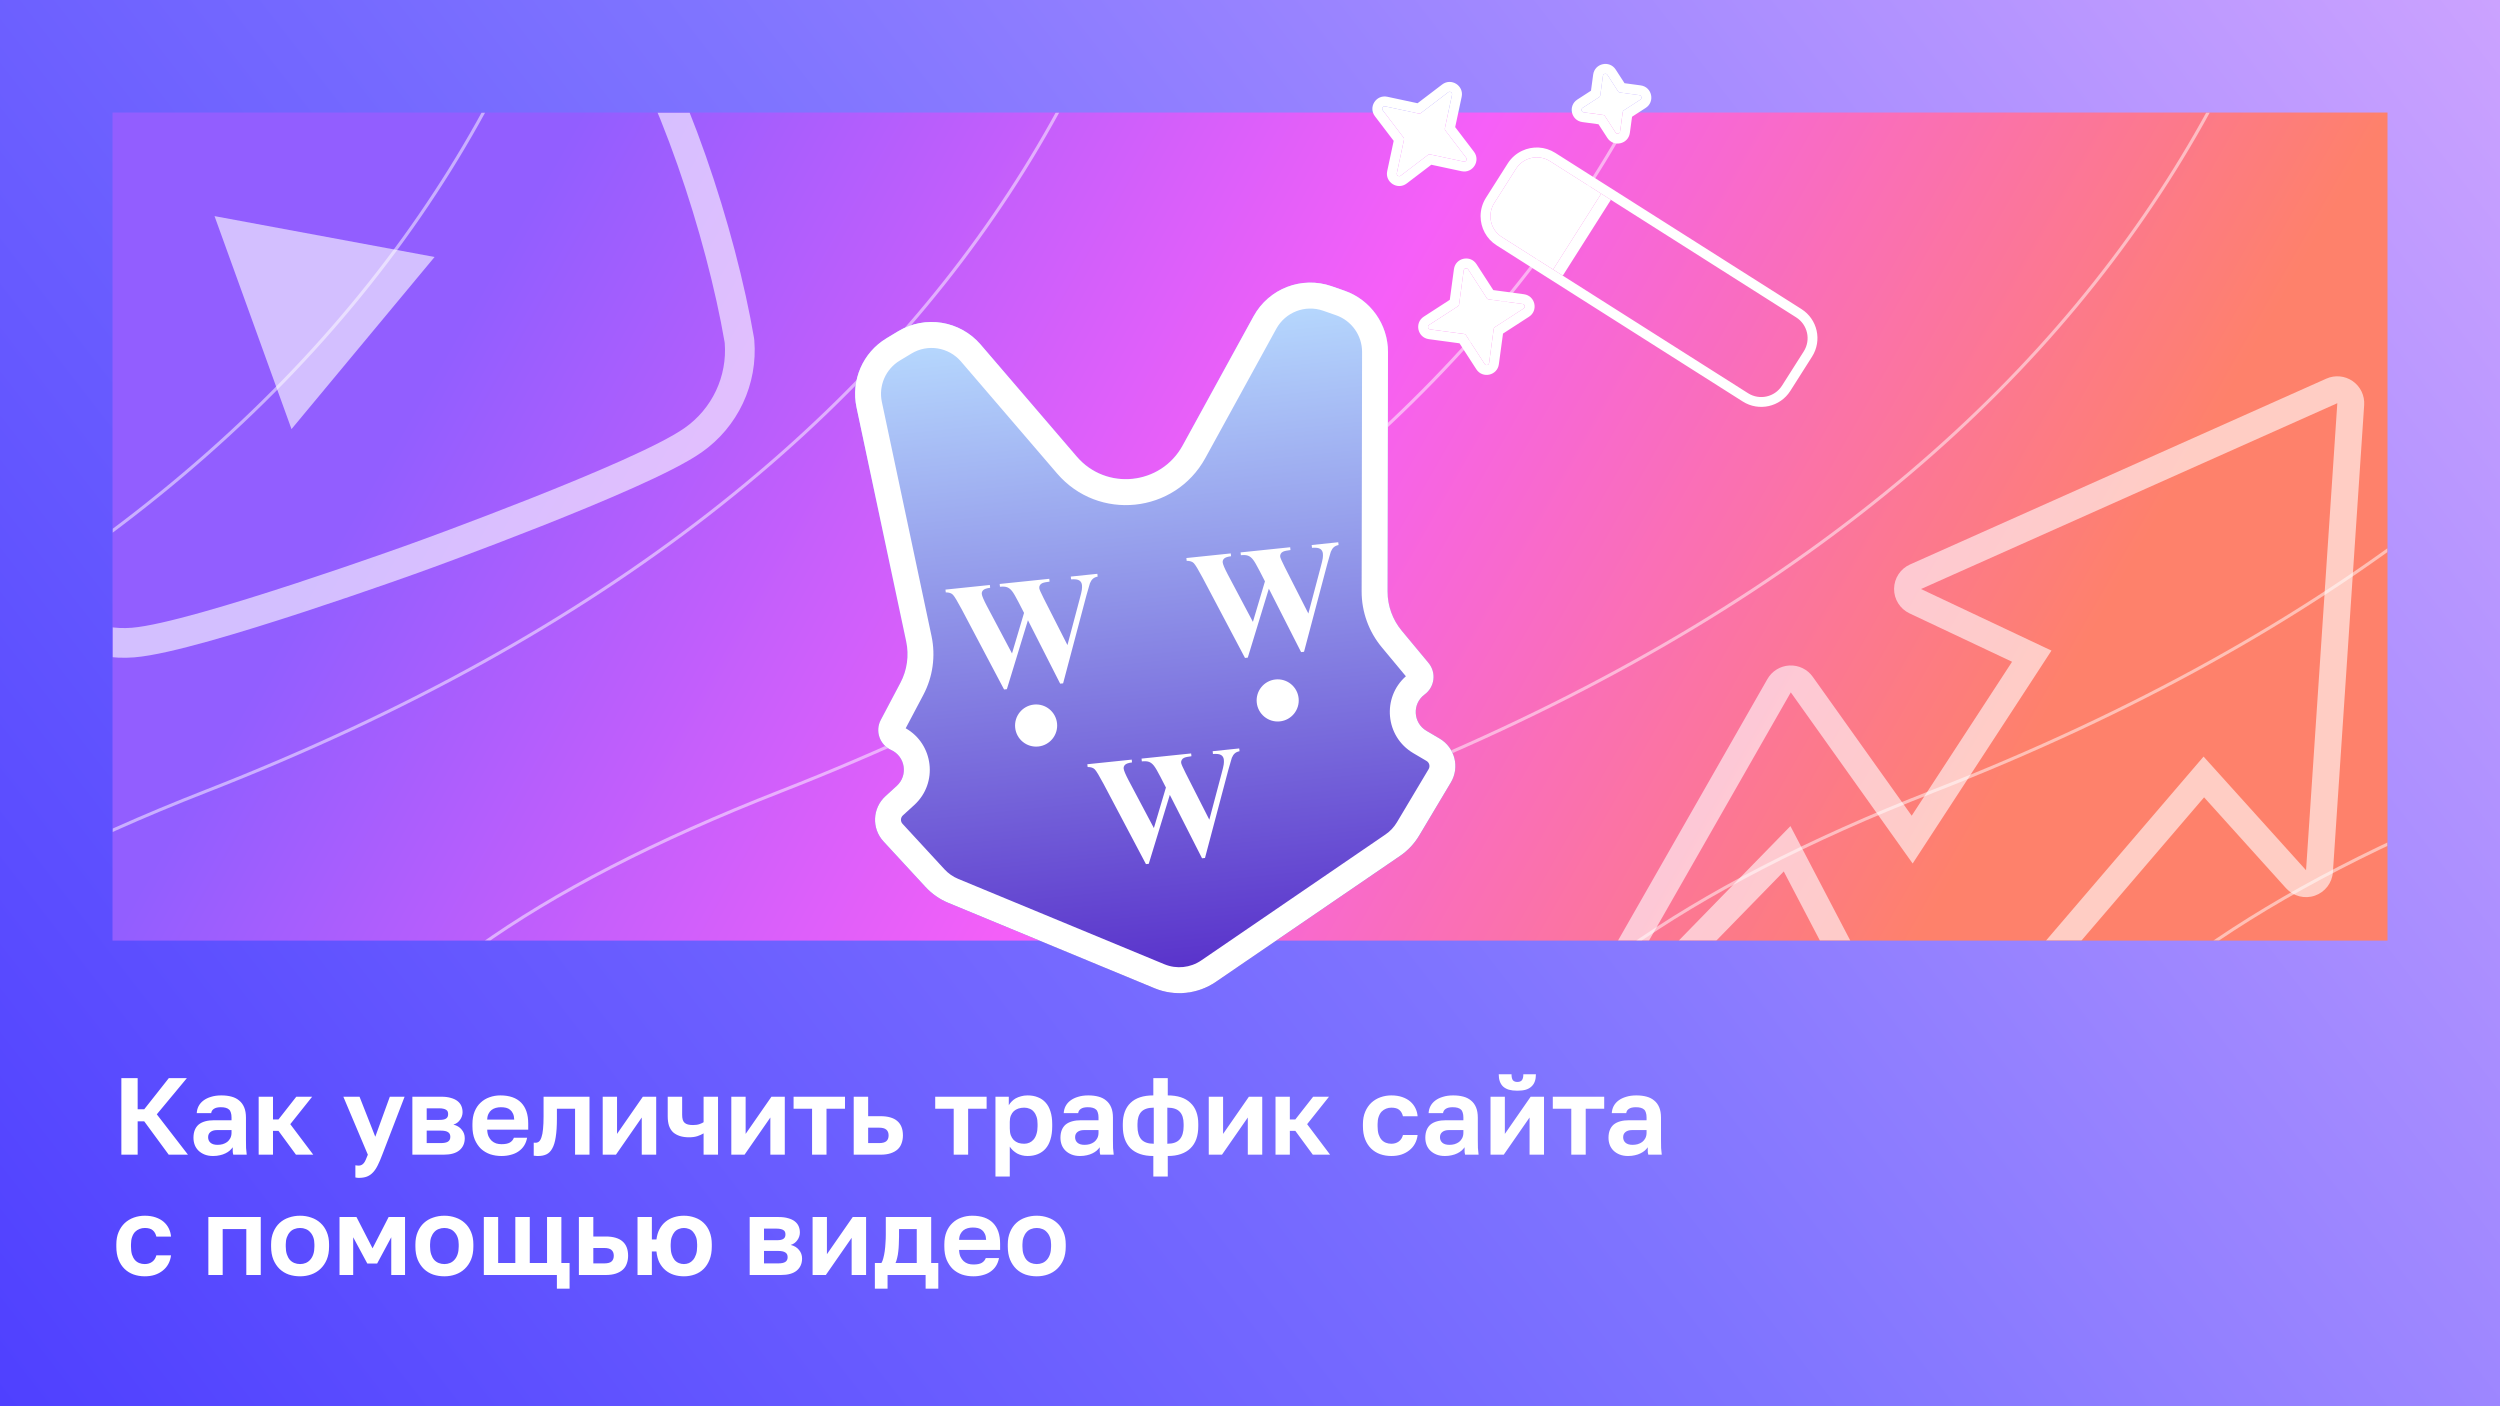
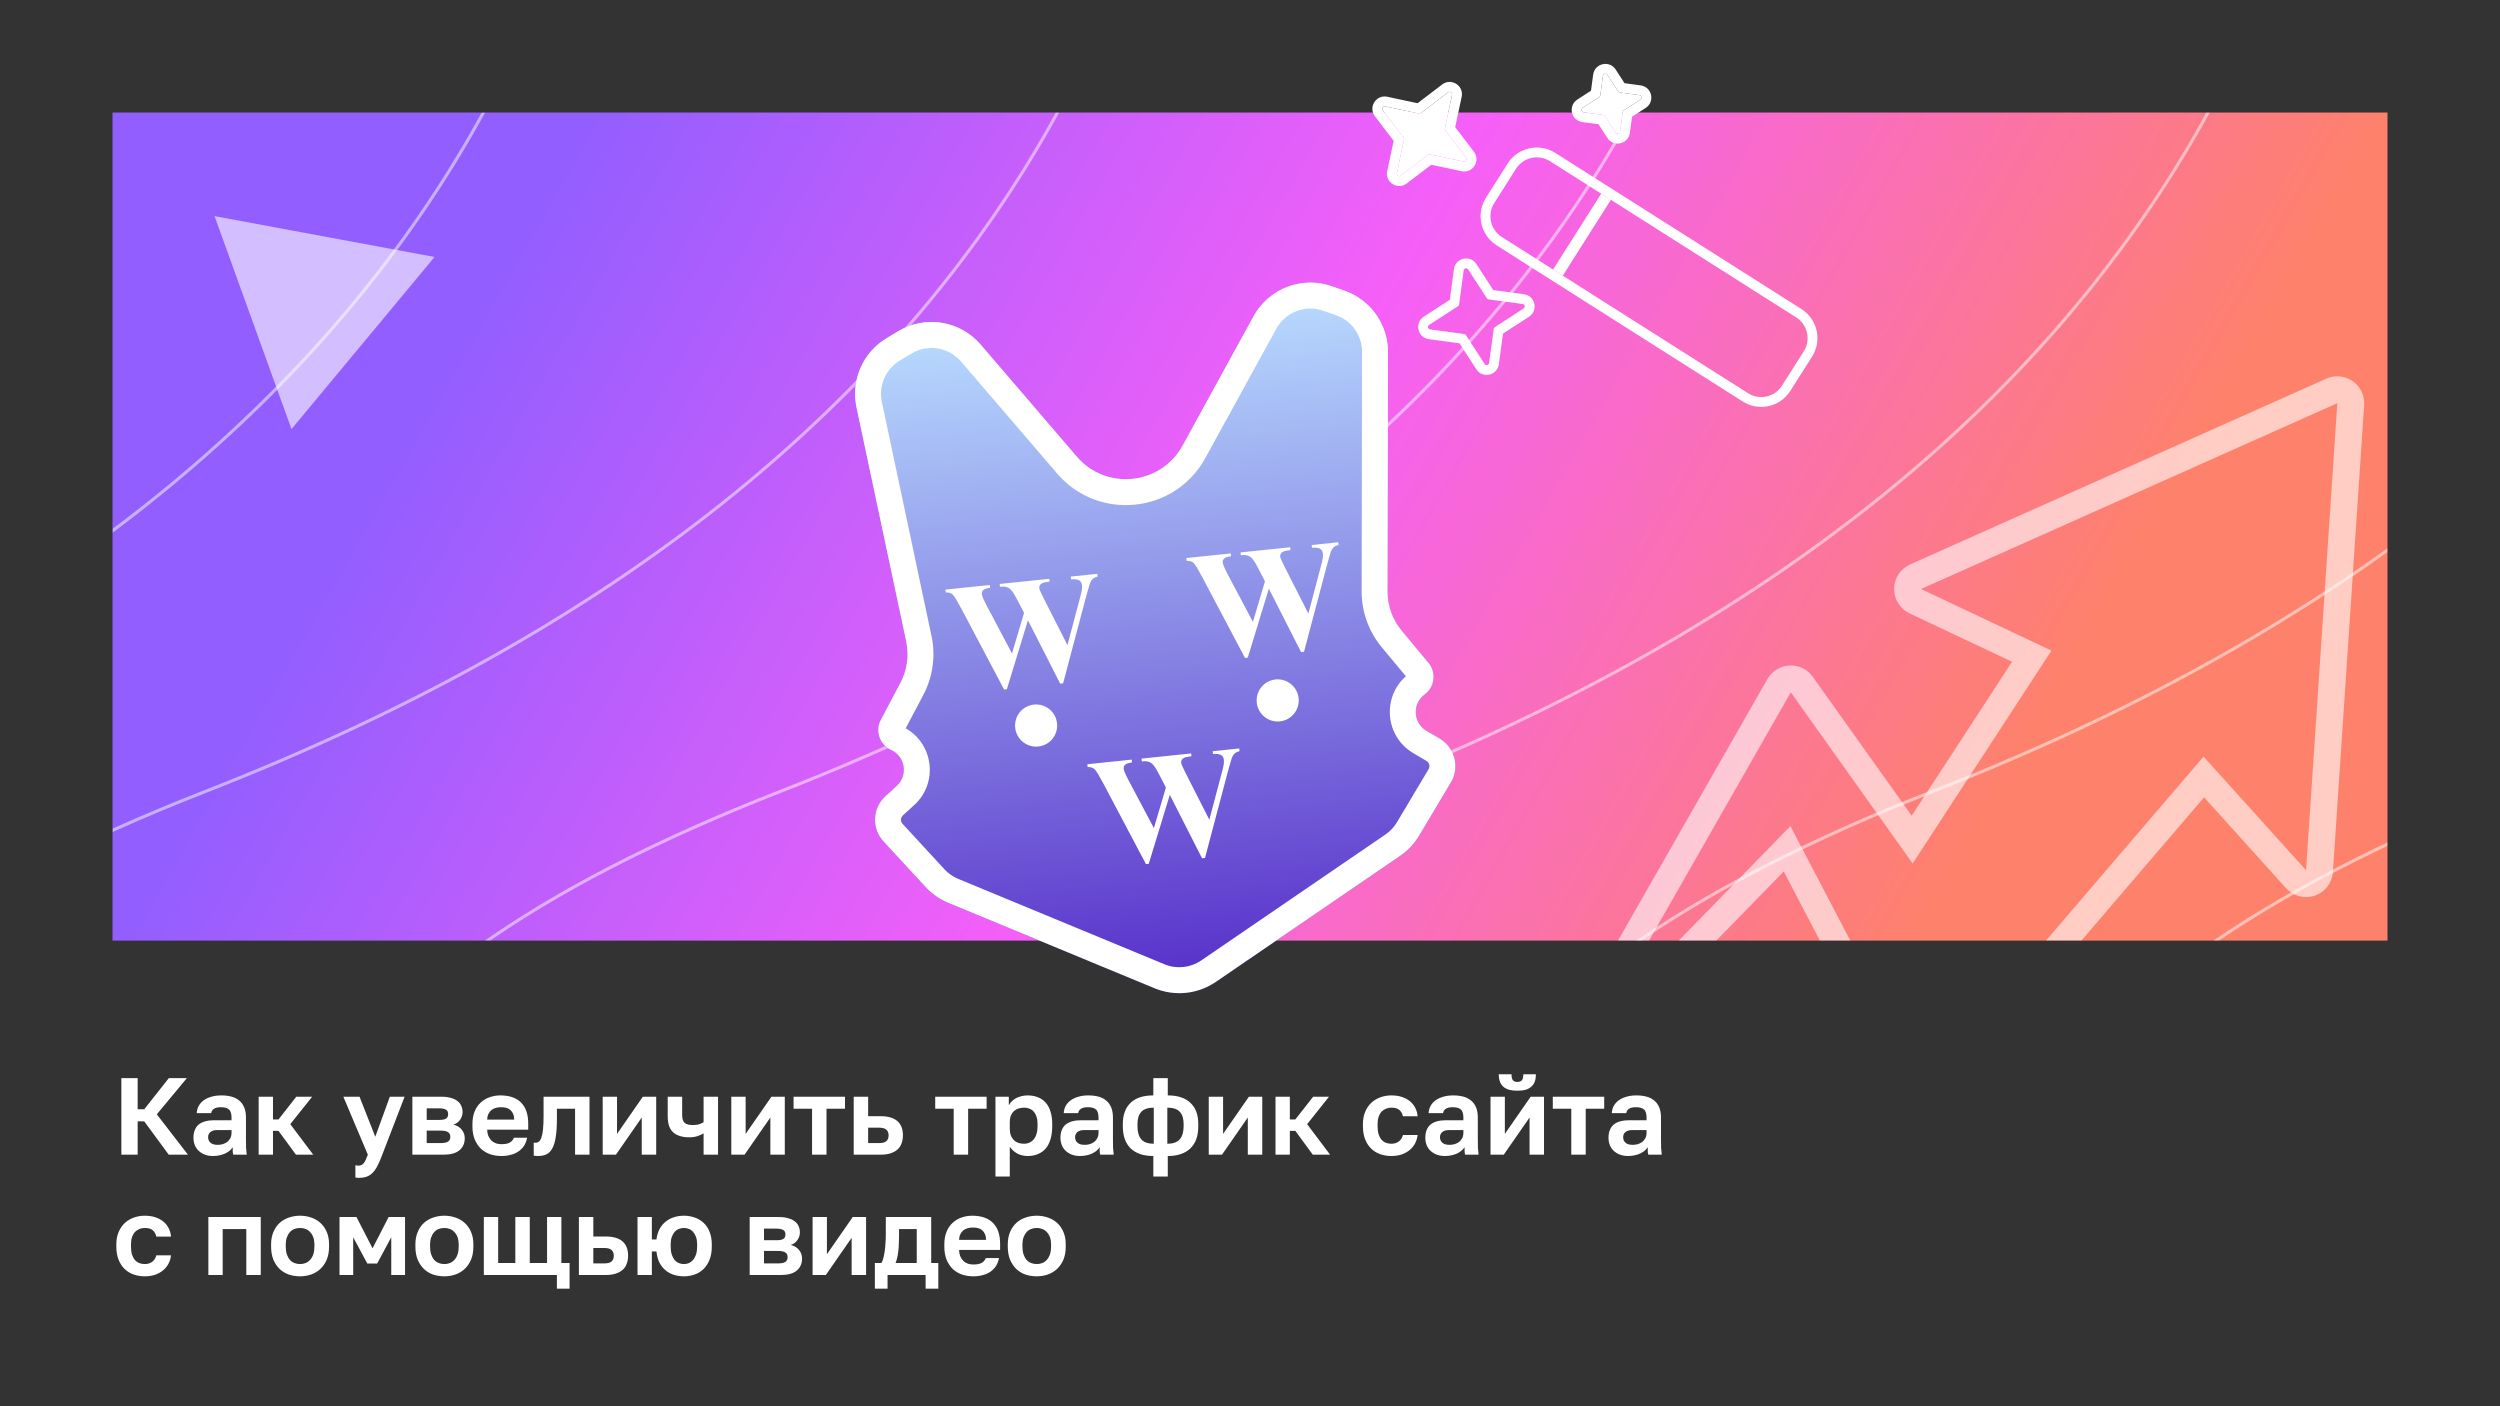
<svg xmlns="http://www.w3.org/2000/svg" width="1600" height="900" viewBox="0 0 1600 900" fill="none">
  <rect x="0" y="0" width="1600" height="900" fill="#333333" stroke="none" />
-   <rect width="1600" height="900" fill="url(#paint0_linear_8491_51178)" />
  <g clip-path="url(#clip0_8491_51178)">
    <rect width="1456" height="530" transform="translate(72 72)" fill="url(#paint1_linear_8491_51178)" />
    <g opacity="0.5">
      <g clip-path="url(#clip1_8491_51178)">
-         <path d="M-728.05 -1354C-377.233 -902.346 65.726 102.041 -968.973 506.356C-2262.35 1011.75 1265.9 1692.36 -401.99 3417.35" stroke="white" stroke-width="2" />
+         <path d="M-728.05 -1354C-2262.35 1011.75 1265.9 1692.36 -401.99 3417.35" stroke="white" stroke-width="2" />
        <path d="M-361.539 -1354C-10.722 -902.346 432.237 102.041 -602.462 506.356C-1895.84 1011.75 1512.41 1755.27 -35.479 3417.35" stroke="white" stroke-width="2" />
        <path d="M5.4 -1354C356.217 -902.346 799.177 102.041 -235.522 506.356C-1528.9 1011.75 1759.34 1818.17 331.461 3417.35" stroke="white" stroke-width="2" />
        <path d="M372.809 -1354C723.627 -902.346 1166.59 102.041 131.887 506.356C-1161.49 1011.75 2006.74 1881.08 698.87 3417.35" stroke="white" stroke-width="2" />
        <path d="M740.717 -1354C1091.53 -902.346 1534.49 102.041 499.794 506.356C-793.579 1011.75 2254.64 1943.99 1066.78 3417.35" stroke="white" stroke-width="2" />
        <path d="M1109.17 -1354C1459.99 -902.346 1902.94 102.041 868.246 506.356C-425.127 1011.75 2503.09 2006.89 1435.23 3417.35" stroke="white" stroke-width="2" />
        <path d="M1478.2 -1354C1829.02 -902.346 2271.98 102.041 1237.28 506.356C-56.093 1011.75 2752.12 2069.8 1804.26 3417.35" stroke="white" stroke-width="2" />
        <path d="M1847.87 -1354C2198.69 -902.346 2641.65 102.041 1606.95 506.356C313.576 1011.75 3001.78 2132.71 2173.93 3417.35" stroke="white" stroke-width="2" />
      </g>
    </g>
  </g>
  <path d="M77.67 739V690H88.1V709.95H92.3L108.05 690H119.6L100.35 713.17L120.3 739H107.98L92.3 717.65H88.1V739H77.67ZM136.344 739.84C134.337 739.84 132.564 739.537 131.024 738.93C129.484 738.323 128.177 737.507 127.104 736.48C126.03 735.453 125.214 734.24 124.654 732.84C124.094 731.393 123.814 729.83 123.814 728.15C123.814 726.283 124.094 724.65 124.654 723.25C125.214 721.85 126.03 720.683 127.104 719.75C128.224 718.817 129.624 718.117 131.304 717.65C132.984 717.183 134.92 716.95 137.114 716.95H148.174V715.2C148.174 713.987 148.034 712.96 147.754 712.12C147.52 711.233 147.124 710.557 146.564 710.09C146.004 709.577 145.28 709.203 144.394 708.97C143.554 708.737 142.527 708.62 141.314 708.62C140.287 708.62 139.4 708.713 138.654 708.9C137.907 709.087 137.277 709.367 136.764 709.74C136.297 710.067 135.924 710.463 135.644 710.93C135.41 711.35 135.247 711.84 135.154 712.4H125.914C126.007 710.767 126.404 709.273 127.104 707.92C127.85 706.52 128.877 705.33 130.184 704.35C131.537 703.323 133.17 702.53 135.084 701.97C136.997 701.363 139.19 701.06 141.664 701.06C144.044 701.06 146.19 701.317 148.104 701.83C150.064 702.343 151.72 703.183 153.074 704.35C154.474 705.47 155.547 706.94 156.294 708.76C157.04 710.533 157.414 712.727 157.414 715.34V729.55C157.414 731.51 157.437 733.237 157.484 734.73C157.577 736.177 157.717 737.6 157.904 739H149.294C149.154 738.487 149.06 738.067 149.014 737.74C149.014 737.367 148.99 737.017 148.944 736.69C148.944 736.317 148.944 735.943 148.944 735.57C148.944 735.197 148.944 734.753 148.944 734.24C148.43 734.987 147.777 735.71 146.984 736.41C146.237 737.063 145.327 737.647 144.254 738.16C143.227 738.673 142.06 739.07 140.754 739.35C139.447 739.677 137.977 739.84 136.344 739.84ZM139.214 732.7C140.38 732.7 141.477 732.56 142.504 732.28C143.577 731.953 144.534 731.487 145.374 730.88C146.214 730.227 146.89 729.41 147.404 728.43C147.917 727.403 148.174 726.26 148.174 725V723.25H138.864C137.09 723.25 135.69 723.67 134.664 724.51C133.684 725.303 133.194 726.4 133.194 727.8C133.194 729.293 133.707 730.483 134.734 731.37C135.76 732.257 137.254 732.7 139.214 732.7ZM165.547 739V701.9H174.717V716.46H178.217L189.627 701.9H199.777L185.777 719.47L200.477 739H189.417L178.217 723.74H174.717V739H165.547ZM229.541 753.84C229.168 753.84 228.818 753.817 228.491 753.77C228.164 753.77 227.814 753.7 227.441 753.56V745.79C227.814 745.883 228.164 745.93 228.491 745.93C228.818 745.977 229.168 746 229.541 746C230.241 746 230.848 745.86 231.361 745.58C231.874 745.347 232.364 744.95 232.831 744.39C233.298 743.83 233.718 743.107 234.091 742.22C234.511 741.333 234.954 740.26 235.421 739L219.741 701.9H230.101L240.181 727.52L249.491 701.9H258.941L244.661 739C243.681 741.613 242.724 743.853 241.791 745.72C240.858 747.633 239.831 749.173 238.711 750.34C237.591 751.553 236.308 752.44 234.861 753C233.414 753.56 231.641 753.84 229.541 753.84ZM263.916 739V701.9H282.466C284.846 701.9 286.876 702.157 288.556 702.67C290.283 703.137 291.706 703.813 292.826 704.7C293.946 705.587 294.763 706.637 295.276 707.85C295.79 709.063 296.046 710.393 296.046 711.84C296.046 712.68 295.906 713.52 295.626 714.36C295.346 715.2 294.95 715.97 294.436 716.67C293.97 717.37 293.363 718 292.616 718.56C291.916 719.073 291.1 719.47 290.166 719.75C292.453 720.31 294.226 721.383 295.486 722.97C296.793 724.51 297.446 726.33 297.446 728.43C297.446 731.65 296.326 734.217 294.086 736.13C291.846 738.043 288.44 739 283.866 739H263.916ZM273.086 731.58H282.046C284.146 731.58 285.686 731.277 286.666 730.67C287.693 730.017 288.206 728.99 288.206 727.59C288.206 726.19 287.716 725.187 286.736 724.58C285.803 723.927 284.24 723.6 282.046 723.6H273.086V731.58ZM273.086 716.74H281.136C282.21 716.74 283.096 716.67 283.796 716.53C284.543 716.39 285.126 716.157 285.546 715.83C286.013 715.503 286.34 715.107 286.526 714.64C286.713 714.173 286.806 713.637 286.806 713.03C286.806 712.423 286.713 711.887 286.526 711.42C286.34 710.953 286.013 710.58 285.546 710.3C285.08 709.973 284.496 709.74 283.796 709.6C283.096 709.413 282.21 709.32 281.136 709.32H273.086V716.74ZM320.91 739.84C318.39 739.84 315.987 739.467 313.7 738.72C311.46 737.927 309.5 736.76 307.82 735.22C306.187 733.633 304.857 731.65 303.83 729.27C302.85 726.89 302.36 724.067 302.36 720.8V719.4C302.36 716.32 302.827 713.637 303.76 711.35C304.693 709.063 305.977 707.173 307.61 705.68C309.243 704.14 311.133 702.997 313.28 702.25C315.473 701.457 317.783 701.06 320.21 701.06C326.043 701.06 330.477 702.6 333.51 705.68C336.543 708.76 338.06 713.217 338.06 719.05V722.97H311.81C311.857 724.603 312.137 726.027 312.65 727.24C313.21 728.407 313.887 729.363 314.68 730.11C315.52 730.857 316.477 731.417 317.55 731.79C318.623 732.117 319.767 732.28 320.98 732.28C323.313 732.28 325.087 731.93 326.3 731.23C327.513 730.53 328.377 729.503 328.89 728.15H337.36C336.987 730.11 336.333 731.813 335.4 733.26C334.467 734.707 333.277 735.92 331.83 736.9C330.43 737.88 328.797 738.603 326.93 739.07C325.11 739.583 323.103 739.84 320.91 739.84ZM320.56 708.62C319.44 708.62 318.367 708.76 317.34 709.04C316.313 709.32 315.403 709.763 314.61 710.37C313.817 710.977 313.163 711.793 312.65 712.82C312.137 713.8 311.857 715.037 311.81 716.53H329.1C329.053 714.99 328.797 713.73 328.33 712.75C327.863 711.723 327.257 710.907 326.51 710.3C325.763 709.647 324.877 709.203 323.85 708.97C322.87 708.737 321.773 708.62 320.56 708.62ZM344.382 739.84C344.195 739.84 343.985 739.84 343.752 739.84C343.519 739.84 343.262 739.817 342.982 739.77C342.749 739.77 342.492 739.747 342.212 739.7C341.979 739.7 341.769 739.677 341.582 739.63V731.3C341.722 731.347 342.072 731.37 342.632 731.37C343.565 731.37 344.335 731.113 344.942 730.6C345.595 730.04 346.132 729.107 346.552 727.8C347.019 726.493 347.345 724.767 347.532 722.62C347.765 720.427 347.882 717.72 347.882 714.5V701.9H377.282V739H368.042V709.6H356.422V715.9C356.422 720.707 356.165 724.673 355.652 727.8C355.185 730.88 354.439 733.307 353.412 735.08C352.432 736.853 351.195 738.09 349.702 738.79C348.209 739.49 346.435 739.84 344.382 739.84ZM385.733 739V701.9H394.903V725.7L411.423 701.9H419.963V739H410.723V715.2L394.203 739H385.733ZM450.298 739V725.35C449.224 726.003 447.941 726.587 446.448 727.1C444.954 727.613 443.134 727.87 440.988 727.87C438.748 727.87 436.764 727.59 435.038 727.03C433.358 726.47 431.934 725.677 430.768 724.65C429.648 723.577 428.784 722.2 428.178 720.52C427.618 718.793 427.338 716.787 427.338 714.5V701.9H436.578V713.45C436.578 714.663 436.694 715.69 436.928 716.53C437.161 717.37 437.558 718.047 438.118 718.56C438.678 719.073 439.401 719.447 440.288 719.68C441.174 719.913 442.248 720.03 443.508 720.03C445.234 720.03 446.658 719.82 447.778 719.4C448.944 718.98 449.784 718.583 450.298 718.21V701.9H459.537V739H450.298ZM468.038 739V701.9H477.208V725.7L493.728 701.9H502.268V739H493.028V715.2L476.508 739H468.038ZM519.722 739V709.6H507.892V701.9H540.792V709.6H528.962V739H519.722ZM546.376 739V701.9H555.616V714.36H563.526C565.906 714.36 567.982 714.617 569.756 715.13C571.576 715.643 573.069 716.413 574.236 717.44C575.449 718.467 576.359 719.75 576.966 721.29C577.572 722.83 577.876 724.627 577.876 726.68C577.876 728.453 577.596 730.11 577.036 731.65C576.522 733.19 575.682 734.497 574.516 735.57C573.349 736.643 571.856 737.483 570.036 738.09C568.216 738.697 566.046 739 563.526 739H546.376ZM555.616 731.58H562.546C564.786 731.58 566.372 731.16 567.306 730.32C568.239 729.48 568.706 728.267 568.706 726.68C568.706 725.047 568.216 723.81 567.236 722.97C566.302 722.13 564.739 721.71 562.546 721.71H555.616V731.58ZM610.367 739V709.6H598.537V701.9H631.437V709.6H619.607V739H610.367ZM637.09 753V701.9H645.63V707.36C646.097 706.52 646.704 705.727 647.45 704.98C648.197 704.187 649.06 703.51 650.04 702.95C651.067 702.39 652.21 701.947 653.47 701.62C654.73 701.247 656.13 701.06 657.67 701.06C660.144 701.06 662.337 701.457 664.25 702.25C666.21 702.997 667.867 704.14 669.22 705.68C670.574 707.173 671.6 709.063 672.3 711.35C673.047 713.637 673.42 716.32 673.42 719.4V720.8C673.42 724.02 673.047 726.82 672.3 729.2C671.6 731.58 670.55 733.563 669.15 735.15C667.797 736.69 666.14 737.857 664.18 738.65C662.267 739.443 660.097 739.84 657.67 739.84C656.41 739.84 655.22 739.7 654.1 739.42C652.98 739.14 651.93 738.743 650.95 738.23C650.017 737.67 649.154 737.04 648.36 736.34C647.567 735.593 646.867 734.777 646.26 733.89V753H637.09ZM655.5 732C656.714 732 657.834 731.767 658.86 731.3C659.887 730.833 660.774 730.157 661.52 729.27C662.314 728.337 662.92 727.17 663.34 725.77C663.807 724.323 664.04 722.667 664.04 720.8V719.4C664.04 717.58 663.83 716.04 663.41 714.78C662.99 713.473 662.407 712.4 661.66 711.56C660.96 710.673 660.074 710.02 659 709.6C657.927 709.133 656.76 708.9 655.5 708.9C654.194 708.9 652.957 709.087 651.79 709.46C650.67 709.833 649.69 710.393 648.85 711.14C648.057 711.887 647.427 712.82 646.96 713.94C646.494 715.06 646.26 716.413 646.26 718V722.2C646.26 723.88 646.47 725.327 646.89 726.54C647.357 727.753 647.987 728.78 648.78 729.62C649.62 730.413 650.6 731.02 651.72 731.44C652.84 731.813 654.1 732 655.5 732ZM691.217 739.84C689.21 739.84 687.437 739.537 685.897 738.93C684.357 738.323 683.05 737.507 681.977 736.48C680.903 735.453 680.087 734.24 679.527 732.84C678.967 731.393 678.687 729.83 678.687 728.15C678.687 726.283 678.967 724.65 679.527 723.25C680.087 721.85 680.903 720.683 681.977 719.75C683.097 718.817 684.497 718.117 686.177 717.65C687.857 717.183 689.793 716.95 691.987 716.95H703.047V715.2C703.047 713.987 702.907 712.96 702.627 712.12C702.393 711.233 701.997 710.557 701.437 710.09C700.877 709.577 700.153 709.203 699.267 708.97C698.427 708.737 697.4 708.62 696.187 708.62C695.16 708.62 694.273 708.713 693.527 708.9C692.78 709.087 692.15 709.367 691.637 709.74C691.17 710.067 690.797 710.463 690.517 710.93C690.283 711.35 690.12 711.84 690.027 712.4H680.787C680.88 710.767 681.277 709.273 681.977 707.92C682.723 706.52 683.75 705.33 685.057 704.35C686.41 703.323 688.043 702.53 689.957 701.97C691.87 701.363 694.063 701.06 696.537 701.06C698.917 701.06 701.063 701.317 702.977 701.83C704.937 702.343 706.593 703.183 707.947 704.35C709.347 705.47 710.42 706.94 711.167 708.76C711.913 710.533 712.287 712.727 712.287 715.34V729.55C712.287 731.51 712.31 733.237 712.357 734.73C712.45 736.177 712.59 737.6 712.777 739H704.167C704.027 738.487 703.933 738.067 703.887 737.74C703.887 737.367 703.863 737.017 703.817 736.69C703.817 736.317 703.817 735.943 703.817 735.57C703.817 735.197 703.817 734.753 703.817 734.24C703.303 734.987 702.65 735.71 701.857 736.41C701.11 737.063 700.2 737.647 699.127 738.16C698.1 738.673 696.933 739.07 695.627 739.35C694.32 739.677 692.85 739.84 691.217 739.84ZM694.087 732.7C695.253 732.7 696.35 732.56 697.377 732.28C698.45 731.953 699.407 731.487 700.247 730.88C701.087 730.227 701.763 729.41 702.277 728.43C702.79 727.403 703.047 726.26 703.047 725V723.25H693.737C691.963 723.25 690.563 723.67 689.537 724.51C688.557 725.303 688.067 726.4 688.067 727.8C688.067 729.293 688.58 730.483 689.607 731.37C690.633 732.257 692.127 732.7 694.087 732.7ZM738.13 753V739.84C734.91 739.84 732.087 739.42 729.66 738.58C727.234 737.74 725.204 736.527 723.57 734.94C721.937 733.307 720.7 731.323 719.86 728.99C719.02 726.61 718.6 723.88 718.6 720.8V719.4C718.6 716.46 719.02 713.847 719.86 711.56C720.7 709.273 721.937 707.36 723.57 705.82C725.204 704.233 727.234 703.043 729.66 702.25C732.087 701.457 734.91 701.06 738.13 701.06V690H747.37V701.06C750.544 701.06 753.344 701.457 755.77 702.25C758.197 703.043 760.227 704.233 761.86 705.82C763.54 707.36 764.8 709.273 765.64 711.56C766.48 713.8 766.9 716.39 766.9 719.33V720.73C766.9 723.857 766.48 726.61 765.64 728.99C764.8 731.323 763.54 733.307 761.86 734.94C760.227 736.527 758.197 737.74 755.77 738.58C753.344 739.42 750.544 739.84 747.37 739.84V753H738.13ZM757.52 720.8V719.4C757.52 715.853 756.68 713.217 755 711.49C753.367 709.763 750.73 708.9 747.09 708.9V732C750.73 732 753.367 731.067 755 729.2C756.68 727.287 757.52 724.487 757.52 720.8ZM727.98 719.33V720.8C727.98 724.487 728.797 727.287 730.43 729.2C732.11 731.067 734.77 732 738.41 732V708.9C734.77 708.9 732.11 709.787 730.43 711.56C728.797 713.333 727.98 715.923 727.98 719.33ZM773.604 739V701.9H782.774V725.7L799.294 701.9H807.834V739H798.594V715.2L782.074 739H773.604ZM816.329 739V701.9H825.499V716.46H828.999L840.409 701.9H850.559L836.559 719.47L851.259 739H840.199L828.999 723.74H825.499V739H816.329ZM890.472 739.84C887.906 739.84 885.502 739.443 883.262 738.65C881.069 737.857 879.156 736.667 877.522 735.08C875.889 733.493 874.606 731.51 873.672 729.13C872.739 726.75 872.272 723.973 872.272 720.8V719.4C872.272 716.413 872.762 713.777 873.742 711.49C874.722 709.203 876.029 707.29 877.662 705.75C879.342 704.21 881.279 703.043 883.472 702.25C885.712 701.457 888.046 701.06 890.472 701.06C893.086 701.06 895.396 701.41 897.402 702.11C899.456 702.81 901.182 703.767 902.582 704.98C903.982 706.193 905.079 707.617 905.872 709.25C906.666 710.883 907.132 712.61 907.272 714.43H897.892C897.706 713.637 897.426 712.89 897.052 712.19C896.679 711.49 896.189 710.883 895.582 710.37C895.022 709.857 894.299 709.483 893.412 709.25C892.572 709.017 891.592 708.9 890.472 708.9C889.306 708.9 888.186 709.11 887.112 709.53C886.039 709.95 885.082 710.58 884.242 711.42C883.449 712.26 882.819 713.357 882.352 714.71C881.886 716.017 881.652 717.58 881.652 719.4V720.8C881.652 722.76 881.862 724.463 882.282 725.91C882.749 727.31 883.379 728.477 884.172 729.41C884.966 730.297 885.899 730.95 886.972 731.37C888.046 731.79 889.212 732 890.472 732C892.292 732 893.856 731.533 895.162 730.6C896.516 729.62 897.426 728.22 897.892 726.4H907.272C907.039 728.453 906.456 730.32 905.522 732C904.636 733.633 903.446 735.033 901.952 736.2C900.506 737.367 898.802 738.277 896.842 738.93C894.929 739.537 892.806 739.84 890.472 739.84ZM924.732 739.84C922.726 739.84 920.952 739.537 919.412 738.93C917.872 738.323 916.566 737.507 915.492 736.48C914.419 735.453 913.602 734.24 913.042 732.84C912.482 731.393 912.202 729.83 912.202 728.15C912.202 726.283 912.482 724.65 913.042 723.25C913.602 721.85 914.419 720.683 915.492 719.75C916.612 718.817 918.012 718.117 919.692 717.65C921.372 717.183 923.309 716.95 925.502 716.95H936.562V715.2C936.562 713.987 936.422 712.96 936.142 712.12C935.909 711.233 935.512 710.557 934.952 710.09C934.392 709.577 933.669 709.203 932.782 708.97C931.942 708.737 930.916 708.62 929.702 708.62C928.676 708.62 927.789 708.713 927.042 708.9C926.296 709.087 925.666 709.367 925.152 709.74C924.686 710.067 924.312 710.463 924.032 710.93C923.799 711.35 923.636 711.84 923.542 712.4H914.302C914.396 710.767 914.792 709.273 915.492 707.92C916.239 706.52 917.266 705.33 918.572 704.35C919.926 703.323 921.559 702.53 923.472 701.97C925.386 701.363 927.579 701.06 930.052 701.06C932.432 701.06 934.579 701.317 936.492 701.83C938.452 702.343 940.109 703.183 941.462 704.35C942.862 705.47 943.936 706.94 944.682 708.76C945.429 710.533 945.802 712.727 945.802 715.34V729.55C945.802 731.51 945.826 733.237 945.872 734.73C945.966 736.177 946.106 737.6 946.292 739H937.682C937.542 738.487 937.449 738.067 937.402 737.74C937.402 737.367 937.379 737.017 937.332 736.69C937.332 736.317 937.332 735.943 937.332 735.57C937.332 735.197 937.332 734.753 937.332 734.24C936.819 734.987 936.166 735.71 935.372 736.41C934.626 737.063 933.716 737.647 932.642 738.16C931.616 738.673 930.449 739.07 929.142 739.35C927.836 739.677 926.366 739.84 924.732 739.84ZM927.602 732.7C928.769 732.7 929.866 732.56 930.892 732.28C931.966 731.953 932.922 731.487 933.762 730.88C934.602 730.227 935.279 729.41 935.792 728.43C936.306 727.403 936.562 726.26 936.562 725V723.25H927.252C925.479 723.25 924.079 723.67 923.052 724.51C922.072 725.303 921.582 726.4 921.582 727.8C921.582 729.293 922.096 730.483 923.122 731.37C924.149 732.257 925.642 732.7 927.602 732.7ZM953.936 739V701.9H963.106V725.7L979.626 701.9H988.166V739H978.926V715.2L962.406 739H953.936ZM971.086 698.05C969.033 698.05 967.236 697.84 965.696 697.42C964.203 696.953 962.966 696.277 961.986 695.39C961.053 694.503 960.353 693.407 959.886 692.1C959.419 690.793 959.186 689.277 959.186 687.55H967.376C967.376 689.37 967.679 690.653 968.286 691.4C968.939 692.1 969.873 692.45 971.086 692.45C972.393 692.45 973.349 692.1 973.956 691.4C974.609 690.653 974.936 689.37 974.936 687.55H982.986C982.986 689.277 982.753 690.793 982.286 692.1C981.819 693.407 981.096 694.503 980.116 695.39C979.183 696.277 977.969 696.953 976.476 697.42C974.983 697.84 973.186 698.05 971.086 698.05ZM1005.62 739V709.6H993.791V701.9H1026.69V709.6H1014.86V739H1005.62ZM1041.97 739.84C1039.96 739.84 1038.19 739.537 1036.65 738.93C1035.11 738.323 1033.8 737.507 1032.73 736.48C1031.66 735.453 1030.84 734.24 1030.28 732.84C1029.72 731.393 1029.44 729.83 1029.44 728.15C1029.44 726.283 1029.72 724.65 1030.28 723.25C1030.84 721.85 1031.66 720.683 1032.73 719.75C1033.85 718.817 1035.25 718.117 1036.93 717.65C1038.61 717.183 1040.55 716.95 1042.74 716.95H1053.8V715.2C1053.8 713.987 1053.66 712.96 1053.38 712.12C1053.15 711.233 1052.75 710.557 1052.19 710.09C1051.63 709.577 1050.91 709.203 1050.02 708.97C1049.18 708.737 1048.15 708.62 1046.94 708.62C1045.91 708.62 1045.03 708.713 1044.28 708.9C1043.53 709.087 1042.9 709.367 1042.39 709.74C1041.92 710.067 1041.55 710.463 1041.27 710.93C1041.04 711.35 1040.87 711.84 1040.78 712.4H1031.54C1031.63 710.767 1032.03 709.273 1032.73 707.92C1033.48 706.52 1034.5 705.33 1035.81 704.35C1037.16 703.323 1038.8 702.53 1040.71 701.97C1042.62 701.363 1044.82 701.06 1047.29 701.06C1049.67 701.06 1051.82 701.317 1053.73 701.83C1055.69 702.343 1057.35 703.183 1058.7 704.35C1060.1 705.47 1061.17 706.94 1061.92 708.76C1062.67 710.533 1063.04 712.727 1063.04 715.34V729.55C1063.04 731.51 1063.06 733.237 1063.11 734.73C1063.2 736.177 1063.34 737.6 1063.53 739H1054.92C1054.78 738.487 1054.69 738.067 1054.64 737.74C1054.64 737.367 1054.62 737.017 1054.57 736.69C1054.57 736.317 1054.57 735.943 1054.57 735.57C1054.57 735.197 1054.57 734.753 1054.57 734.24C1054.06 734.987 1053.4 735.71 1052.61 736.41C1051.86 737.063 1050.95 737.647 1049.88 738.16C1048.85 738.673 1047.69 739.07 1046.38 739.35C1045.07 739.677 1043.6 739.84 1041.97 739.84ZM1044.84 732.7C1046.01 732.7 1047.1 732.56 1048.13 732.28C1049.2 731.953 1050.16 731.487 1051 730.88C1051.84 730.227 1052.52 729.41 1053.03 728.43C1053.54 727.403 1053.8 726.26 1053.8 725V723.25H1044.49C1042.72 723.25 1041.32 723.67 1040.29 724.51C1039.31 725.303 1038.82 726.4 1038.82 727.8C1038.82 729.293 1039.33 730.483 1040.36 731.37C1041.39 732.257 1042.88 732.7 1044.84 732.7ZM92.65 816.84C90.083 816.84 87.68 816.443 85.44 815.65C83.247 814.857 81.333 813.667 79.7 812.08C78.067 810.493 76.783 808.51 75.85 806.13C74.917 803.75 74.45 800.973 74.45 797.8V796.4C74.45 793.413 74.94 790.777 75.92 788.49C76.9 786.203 78.207 784.29 79.84 782.75C81.52 781.21 83.457 780.043 85.65 779.25C87.89 778.457 90.223 778.06 92.65 778.06C95.263 778.06 97.573 778.41 99.58 779.11C101.633 779.81 103.36 780.767 104.76 781.98C106.16 783.193 107.257 784.617 108.05 786.25C108.843 787.883 109.31 789.61 109.45 791.43H100.07C99.883 790.637 99.603 789.89 99.23 789.19C98.857 788.49 98.367 787.883 97.76 787.37C97.2 786.857 96.477 786.483 95.59 786.25C94.75 786.017 93.77 785.9 92.65 785.9C91.483 785.9 90.363 786.11 89.29 786.53C88.217 786.95 87.26 787.58 86.42 788.42C85.627 789.26 84.997 790.357 84.53 791.71C84.063 793.017 83.83 794.58 83.83 796.4V797.8C83.83 799.76 84.04 801.463 84.46 802.91C84.927 804.31 85.557 805.477 86.35 806.41C87.143 807.297 88.077 807.95 89.15 808.37C90.223 808.79 91.39 809 92.65 809C94.47 809 96.033 808.533 97.34 807.6C98.693 806.62 99.603 805.22 100.07 803.4H109.45C109.217 805.453 108.633 807.32 107.7 809C106.813 810.633 105.623 812.033 104.13 813.2C102.683 814.367 100.98 815.277 99.02 815.93C97.107 816.537 94.983 816.84 92.65 816.84ZM133.35 816V778.9H166.88V816H157.64V786.6H142.52V816H133.35ZM192.053 816.84C189.533 816.84 187.129 816.467 184.843 815.72C182.603 814.927 180.643 813.737 178.963 812.15C177.283 810.517 175.953 808.533 174.973 806.2C173.993 803.82 173.503 801.02 173.503 797.8V796.4C173.503 793.413 173.993 790.777 174.973 788.49C175.953 786.157 177.283 784.22 178.963 782.68C180.643 781.14 182.603 779.997 184.843 779.25C187.129 778.457 189.533 778.06 192.053 778.06C194.573 778.06 196.953 778.457 199.193 779.25C201.433 779.997 203.393 781.14 205.073 782.68C206.799 784.22 208.153 786.157 209.133 788.49C210.113 790.777 210.603 793.413 210.603 796.4V797.8C210.603 800.973 210.113 803.75 209.133 806.13C208.153 808.463 206.799 810.447 205.073 812.08C203.393 813.667 201.433 814.857 199.193 815.65C196.953 816.443 194.573 816.84 192.053 816.84ZM192.053 809C193.359 809 194.573 808.767 195.693 808.3C196.813 807.833 197.769 807.133 198.563 806.2C199.403 805.267 200.056 804.1 200.523 802.7C200.989 801.3 201.223 799.667 201.223 797.8V796.4C201.223 794.72 200.989 793.227 200.523 791.92C200.056 790.613 199.403 789.517 198.563 788.63C197.769 787.697 196.813 787.02 195.693 786.6C194.573 786.133 193.359 785.9 192.053 785.9C190.746 785.9 189.509 786.133 188.343 786.6C187.223 787.02 186.266 787.697 185.473 788.63C184.679 789.517 184.049 790.613 183.583 791.92C183.116 793.227 182.883 794.72 182.883 796.4V797.8C182.883 799.667 183.116 801.323 183.583 802.77C184.049 804.17 184.679 805.337 185.473 806.27C186.266 807.157 187.223 807.833 188.343 808.3C189.509 808.767 190.746 809 192.053 809ZM217.295 816V778.9H228.145L238.435 798.92L248.725 778.9H259.225V816H250.405V791.85L241.375 808.65H235.075L226.045 791.85V816H217.295ZM284.406 816.84C281.886 816.84 279.483 816.467 277.196 815.72C274.956 814.927 272.996 813.737 271.316 812.15C269.636 810.517 268.306 808.533 267.326 806.2C266.346 803.82 265.856 801.02 265.856 797.8V796.4C265.856 793.413 266.346 790.777 267.326 788.49C268.306 786.157 269.636 784.22 271.316 782.68C272.996 781.14 274.956 779.997 277.196 779.25C279.483 778.457 281.886 778.06 284.406 778.06C286.926 778.06 289.306 778.457 291.546 779.25C293.786 779.997 295.746 781.14 297.426 782.68C299.153 784.22 300.506 786.157 301.486 788.49C302.466 790.777 302.956 793.413 302.956 796.4V797.8C302.956 800.973 302.466 803.75 301.486 806.13C300.506 808.463 299.153 810.447 297.426 812.08C295.746 813.667 293.786 814.857 291.546 815.65C289.306 816.443 286.926 816.84 284.406 816.84ZM284.406 809C285.713 809 286.926 808.767 288.046 808.3C289.166 807.833 290.123 807.133 290.916 806.2C291.756 805.267 292.41 804.1 292.876 802.7C293.343 801.3 293.576 799.667 293.576 797.8V796.4C293.576 794.72 293.343 793.227 292.876 791.92C292.41 790.613 291.756 789.517 290.916 788.63C290.123 787.697 289.166 787.02 288.046 786.6C286.926 786.133 285.713 785.9 284.406 785.9C283.1 785.9 281.863 786.133 280.696 786.6C279.576 787.02 278.62 787.697 277.826 788.63C277.033 789.517 276.403 790.613 275.936 791.92C275.47 793.227 275.236 794.72 275.236 796.4V797.8C275.236 799.667 275.47 801.323 275.936 802.77C276.403 804.17 277.033 805.337 277.826 806.27C278.62 807.157 279.576 807.833 280.696 808.3C281.863 808.767 283.1 809 284.406 809ZM356.409 824.75V816H309.649V778.9H318.819V808.3H329.809V778.9H339.049V808.3H350.109V778.9H359.279V808.3H364.529V824.75H356.409ZM370.487 816V778.9H379.727V791.36H387.637C390.017 791.36 392.094 791.617 393.867 792.13C395.687 792.643 397.18 793.413 398.347 794.44C399.56 795.467 400.47 796.75 401.077 798.29C401.684 799.83 401.987 801.627 401.987 803.68C401.987 805.453 401.707 807.11 401.147 808.65C400.634 810.19 399.794 811.497 398.627 812.57C397.46 813.643 395.967 814.483 394.147 815.09C392.327 815.697 390.157 816 387.637 816H370.487ZM379.727 808.58H386.657C388.897 808.58 390.484 808.16 391.417 807.32C392.35 806.48 392.817 805.267 392.817 803.68C392.817 802.047 392.327 800.81 391.347 799.97C390.414 799.13 388.85 798.71 386.657 798.71H379.727V808.58ZM408.018 816V778.9H417.188V793.25H420.128C420.455 790.73 421.108 788.537 422.088 786.67C423.115 784.757 424.398 783.17 425.938 781.91C427.478 780.65 429.251 779.693 431.258 779.04C433.265 778.387 435.411 778.06 437.698 778.06C440.171 778.06 442.505 778.457 444.698 779.25C446.891 779.997 448.781 781.14 450.368 782.68C452.001 784.22 453.261 786.133 454.148 788.42C455.081 790.707 455.548 793.367 455.548 796.4V797.8C455.548 800.973 455.081 803.75 454.148 806.13C453.215 808.51 451.955 810.493 450.368 812.08C448.781 813.667 446.891 814.857 444.698 815.65C442.505 816.443 440.171 816.84 437.698 816.84C435.411 816.84 433.241 816.513 431.188 815.86C429.181 815.207 427.408 814.227 425.868 812.92C424.328 811.613 423.045 809.98 422.018 808.02C421.038 806.013 420.408 803.657 420.128 800.95H417.188V816H408.018ZM437.698 809C438.818 809 439.891 808.79 440.918 808.37C441.945 807.903 442.831 807.227 443.578 806.34C444.371 805.407 445.001 804.24 445.468 802.84C445.935 801.44 446.168 799.76 446.168 797.8V796.4C446.168 794.58 445.935 793.017 445.468 791.71C445.001 790.403 444.371 789.307 443.578 788.42C442.831 787.533 441.945 786.903 440.918 786.53C439.891 786.11 438.818 785.9 437.698 785.9C436.578 785.9 435.505 786.11 434.478 786.53C433.451 786.903 432.541 787.533 431.748 788.42C431.001 789.307 430.395 790.403 429.928 791.71C429.461 793.017 429.228 794.58 429.228 796.4V797.8C429.228 799.76 429.461 801.463 429.928 802.91C430.395 804.31 431.001 805.477 431.748 806.41C432.541 807.297 433.451 807.95 434.478 808.37C435.505 808.79 436.578 809 437.698 809ZM479.795 816V778.9H498.345C500.725 778.9 502.755 779.157 504.435 779.67C506.162 780.137 507.585 780.813 508.705 781.7C509.825 782.587 510.642 783.637 511.155 784.85C511.669 786.063 511.925 787.393 511.925 788.84C511.925 789.68 511.785 790.52 511.505 791.36C511.225 792.2 510.829 792.97 510.315 793.67C509.849 794.37 509.242 795 508.495 795.56C507.795 796.073 506.979 796.47 506.045 796.75C508.332 797.31 510.105 798.383 511.365 799.97C512.672 801.51 513.325 803.33 513.325 805.43C513.325 808.65 512.205 811.217 509.965 813.13C507.725 815.043 504.319 816 499.745 816H479.795ZM488.965 808.58H497.925C500.025 808.58 501.565 808.277 502.545 807.67C503.572 807.017 504.085 805.99 504.085 804.59C504.085 803.19 503.595 802.187 502.615 801.58C501.682 800.927 500.119 800.6 497.925 800.6H488.965V808.58ZM488.965 793.74H497.015C498.089 793.74 498.975 793.67 499.675 793.53C500.422 793.39 501.005 793.157 501.425 792.83C501.892 792.503 502.219 792.107 502.405 791.64C502.592 791.173 502.685 790.637 502.685 790.03C502.685 789.423 502.592 788.887 502.405 788.42C502.219 787.953 501.892 787.58 501.425 787.3C500.959 786.973 500.375 786.74 499.675 786.6C498.975 786.413 498.089 786.32 497.015 786.32H488.965V793.74ZM520.059 816V778.9H529.229V802.7L545.749 778.9H554.289V816H545.049V792.2L528.529 816H520.059ZM559.914 824.75V808.3H564.114C564.58 807.6 564.977 806.597 565.304 805.29C565.677 803.937 565.98 802.443 566.214 800.81C566.447 799.13 566.61 797.38 566.704 795.56C566.844 793.693 566.914 791.85 566.914 790.03V778.9H595.964V808.3H600.514V824.75H592.394V816H568.034V824.75H559.914ZM573.144 808.3H586.724V786.6H575.384V791.5C575.384 793.087 575.337 794.697 575.244 796.33C575.197 797.917 575.08 799.457 574.894 800.95C574.754 802.397 574.52 803.75 574.194 805.01C573.914 806.27 573.564 807.367 573.144 808.3ZM622.922 816.84C620.402 816.84 617.999 816.467 615.712 815.72C613.472 814.927 611.512 813.76 609.832 812.22C608.199 810.633 606.869 808.65 605.842 806.27C604.862 803.89 604.372 801.067 604.372 797.8V796.4C604.372 793.32 604.839 790.637 605.772 788.35C606.705 786.063 607.989 784.173 609.622 782.68C611.255 781.14 613.145 779.997 615.292 779.25C617.485 778.457 619.795 778.06 622.222 778.06C628.055 778.06 632.489 779.6 635.522 782.68C638.555 785.76 640.072 790.217 640.072 796.05V799.97H613.822C613.869 801.603 614.149 803.027 614.662 804.24C615.222 805.407 615.899 806.363 616.692 807.11C617.532 807.857 618.489 808.417 619.562 808.79C620.635 809.117 621.779 809.28 622.992 809.28C625.325 809.28 627.099 808.93 628.312 808.23C629.525 807.53 630.389 806.503 630.902 805.15H639.372C638.999 807.11 638.345 808.813 637.412 810.26C636.479 811.707 635.289 812.92 633.842 813.9C632.442 814.88 630.809 815.603 628.942 816.07C627.122 816.583 625.115 816.84 622.922 816.84ZM622.572 785.62C621.452 785.62 620.379 785.76 619.352 786.04C618.325 786.32 617.415 786.763 616.622 787.37C615.829 787.977 615.175 788.793 614.662 789.82C614.149 790.8 613.869 792.037 613.822 793.53H631.112C631.065 791.99 630.809 790.73 630.342 789.75C629.875 788.723 629.269 787.907 628.522 787.3C627.775 786.647 626.889 786.203 625.862 785.97C624.882 785.737 623.785 785.62 622.572 785.62ZM663.527 816.84C661.007 816.84 658.604 816.467 656.317 815.72C654.077 814.927 652.117 813.737 650.437 812.15C648.757 810.517 647.427 808.533 646.447 806.2C645.467 803.82 644.977 801.02 644.977 797.8V796.4C644.977 793.413 645.467 790.777 646.447 788.49C647.427 786.157 648.757 784.22 650.437 782.68C652.117 781.14 654.077 779.997 656.317 779.25C658.604 778.457 661.007 778.06 663.527 778.06C666.047 778.06 668.427 778.457 670.667 779.25C672.907 779.997 674.867 781.14 676.547 782.68C678.274 784.22 679.627 786.157 680.607 788.49C681.587 790.777 682.077 793.413 682.077 796.4V797.8C682.077 800.973 681.587 803.75 680.607 806.13C679.627 808.463 678.274 810.447 676.547 812.08C674.867 813.667 672.907 814.857 670.667 815.65C668.427 816.443 666.047 816.84 663.527 816.84ZM663.527 809C664.834 809 666.047 808.767 667.167 808.3C668.287 807.833 669.244 807.133 670.037 806.2C670.877 805.267 671.531 804.1 671.997 802.7C672.464 801.3 672.697 799.667 672.697 797.8V796.4C672.697 794.72 672.464 793.227 671.997 791.92C671.531 790.613 670.877 789.517 670.037 788.63C669.244 787.697 668.287 787.02 667.167 786.6C666.047 786.133 664.834 785.9 663.527 785.9C662.221 785.9 660.984 786.133 659.817 786.6C658.697 787.02 657.741 787.697 656.947 788.63C656.154 789.517 655.524 790.613 655.057 791.92C654.591 793.227 654.357 794.72 654.357 796.4V797.8C654.357 799.667 654.591 801.323 655.057 802.77C655.524 804.17 656.154 805.337 656.947 806.27C657.741 807.157 658.697 807.833 659.817 808.3C660.984 808.767 662.221 809 663.527 809Z" fill="white" />
  <g clip-path="url(#clip2_8491_51178)">
    <g opacity="0.6">
-       <path fill-rule="evenodd" clip-rule="evenodd" d="M-34.467 88.471C-45.853 96.446 -54.955 107.261 -60.865 119.842C-66.778 132.429 -69.29 146.344 -68.147 160.202L-67.911 162.006C-55.773 229.472 -24.882 329.124 13.988 386.801L14.186 387.088C22.168 398.474 32.995 407.568 45.589 413.466C58.178 419.361 72.092 421.858 85.946 420.711C97.687 419.756 115.445 415.454 134.008 410.257C153.108 404.909 174.737 398.119 194.984 391.482C215.262 384.836 234.301 378.295 248.262 373.419C255.247 370.98 260.969 368.955 264.949 367.537C269.118 366.053 273.278 364.549 277.432 363.026C281.399 361.57 287.094 359.47 294.024 356.88C307.876 351.703 326.698 344.559 346.539 336.706C366.351 328.863 387.323 320.256 405.428 312.157C423.025 304.285 439.43 296.238 449.068 289.466C460.454 281.491 469.556 270.675 475.467 258.094C481.379 245.507 483.891 231.592 482.749 217.735L482.542 216.095C470.914 148.048 439.118 48.437 400.313 -9.444C392.331 -20.83 381.502 -29.924 368.908 -35.822C356.319 -41.717 342.404 -44.213 328.549 -43.065C316.808 -42.11 299.05 -37.809 280.487 -32.611C261.387 -27.263 239.758 -20.473 219.511 -13.836C199.234 -7.19 180.194 -0.65 166.234 4.226C159.249 6.665 153.528 8.691 149.547 10.108C147.556 10.817 146 11.374 144.939 11.755C143.833 12.152 142.728 12.552 141.625 12.957C140.566 13.344 139.015 13.914 137.032 14.646C133.068 16.109 127.378 18.221 120.453 20.825C106.611 26.029 87.803 33.209 67.977 41.099C48.179 48.977 27.222 57.62 9.13 65.746C-8.459 73.646 -24.843 81.708 -34.467 88.471ZM384.639 1.312C378.576 -7.279 370.376 -14.145 360.847 -18.608C351.264 -23.095 340.67 -24.996 330.119 -24.122L330.091 -24.119C320.415 -23.332 304.309 -19.542 285.612 -14.307C266.892 -9.065 245.557 -2.37 225.431 4.226C205.305 10.823 186.387 17.322 172.501 22.172C165.558 24.596 159.872 26.609 155.923 28.015C153.948 28.718 152.407 29.27 151.36 29.646C150.293 30.029 149.227 30.415 148.162 30.805C147.117 31.188 145.581 31.752 143.614 32.478C139.681 33.93 134.027 36.029 127.143 38.617C113.374 43.793 94.686 50.928 75.005 58.76C55.325 66.592 34.653 75.121 16.918 83.086C-0.797 91.042 -15.597 98.443 -23.539 104.023L-23.562 104.039C-32.232 110.113 -39.162 118.348 -43.661 127.924C-48.101 137.378 -50.021 147.813 -49.237 158.217L-49.123 159.084C-37.141 225.366 -6.941 321.688 29.703 376.107L29.798 376.244C35.867 384.876 44.089 391.774 53.651 396.252C63.233 400.739 73.827 402.641 84.377 401.767L84.405 401.765C94.08 400.978 110.186 397.188 128.883 391.953C147.603 386.711 168.938 380.016 189.064 373.419C209.191 366.823 228.109 360.324 241.995 355.474C248.938 353.049 254.624 351.037 258.573 349.63C262.685 348.166 266.789 346.683 270.886 345.18C274.822 343.736 280.481 341.649 287.37 339.074C301.148 333.925 319.849 326.827 339.543 319.031C359.236 311.236 379.921 302.744 397.666 294.805C415.39 286.877 430.198 279.494 438.14 273.913L438.163 273.897C446.833 267.824 453.763 259.589 458.262 250.012C462.708 240.547 464.627 230.098 463.835 219.68L463.736 218.893C452.311 152.374 421.275 56.061 384.639 1.312Z" fill="white" />
      <path d="M186.56 274.622L278.125 164.472L137.294 138.314L186.56 274.622Z" fill="white" />
    </g>
    <g opacity="0.6">
      <path fill-rule="evenodd" clip-rule="evenodd" d="M1018.09 662.826C1011.16 657.611 1009.19 648.063 1013.49 640.535L1131.15 434.578C1134.07 429.475 1139.38 426.209 1145.25 425.915C1151.13 425.621 1156.74 428.341 1160.15 433.128L1223.48 522.062L1287.72 423.533L1222.08 392.548C1215.99 389.674 1212.14 383.521 1212.21 376.794C1212.28 370.066 1216.27 363.997 1222.42 361.253L1488.85 242.327C1494.37 239.864 1500.78 240.47 1505.73 243.923C1510.69 247.376 1513.47 253.171 1513.07 259.197L1493.06 558.094C1492.6 564.997 1488.05 570.955 1481.51 573.219C1474.97 575.484 1467.7 573.616 1463.07 568.477L1410.61 510.302L1244.76 703.965C1241.04 708.308 1235.4 710.524 1229.72 709.879C1224.04 709.234 1219.05 705.813 1216.4 700.747L1141.61 557.733L1040.79 661.091C1034.74 667.298 1025.01 668.041 1018.09 662.826ZM1145.87 528.699L1231.67 692.768L1410.28 484.208L1475.87 556.947L1495.88 258.051L1229.44 376.976L1312.94 416.392L1224.1 552.643L1146.11 443.114L1028.46 649.071L1145.87 528.699Z" fill="white" />
    </g>
  </g>
  <g clip-path="url(#clip3_8491_51178)">
    <path d="M592.301 567.633C596.379 572.054 601.367 575.535 606.922 577.835L738.914 632.479C751.836 637.829 766.579 636.296 778.124 628.403L896.054 547.777C901.016 544.384 905.182 539.951 908.263 534.786L928.558 500.759C934.355 491.038 931.14 478.448 921.392 472.704L912.928 467.717C904.3 462.632 903.687 450.367 911.764 444.45V444.45C918.246 439.702 919.381 430.462 914.242 424.28L897.083 403.64C891.216 396.583 888.011 387.687 888.028 378.506L888.31 225.338C888.343 207.641 877.166 191.867 860.472 186.05L852.254 183.187C833.156 176.533 812.053 184.646 802.314 202.387L756.873 285.165C742.937 310.551 707.968 314.187 689.109 292.21L627.612 220.549C614.432 205.191 592.112 201.592 574.79 212.032L567.338 216.524C552.197 225.65 544.503 243.386 548.175 260.698L579.958 410.533C581.863 419.514 580.556 428.879 576.266 436.992L563.72 460.72C559.963 467.827 562.974 476.636 570.293 479.949V479.949C579.415 484.078 581.338 496.207 573.94 502.957L566.683 509.579C558.326 517.205 557.768 530.188 565.441 538.508L592.301 567.633Z" fill="url(#paint2_linear_8491_51178)" />
    <path fill-rule="evenodd" clip-rule="evenodd" d="M585.11 515.229L577.853 521.851C576.295 523.273 576.191 525.694 577.622 527.246L604.481 556.37C606.928 559.023 609.921 561.112 613.254 562.492L745.246 617.136C752.999 620.346 761.845 619.426 768.772 614.69L886.701 534.064C889.679 532.029 892.179 529.369 894.027 526.27L914.322 492.243C915.403 490.43 914.803 488.082 912.985 487.011L904.521 482.023C886.441 471.369 884.425 446.322 899.77 432.818L884.341 414.259C875.987 404.21 871.423 391.543 871.447 378.47L871.73 225.302C871.749 214.683 865.043 205.219 855.026 201.729L846.809 198.866C835.35 194.874 822.688 199.742 816.845 210.386L771.404 293.164C751.894 328.704 702.937 333.794 676.534 303.027L615.037 231.366C607.13 222.151 593.737 219.991 583.344 226.255L575.892 230.748C566.807 236.223 562.191 246.864 564.394 257.252L596.177 407.087C598.889 419.875 597.029 433.21 590.921 444.762L579.639 466.098C597.433 476.157 600.612 501.083 585.11 515.229ZM592.301 567.631C596.379 572.053 601.367 575.534 606.922 577.834L738.914 632.478C751.836 637.828 766.579 636.295 778.124 628.402L896.054 547.776C901.016 544.383 905.182 539.95 908.263 534.785L928.558 500.758C934.355 491.037 931.14 478.447 921.392 472.703L912.928 467.715C904.3 462.631 903.687 450.366 911.765 444.449C918.246 439.701 919.381 430.461 914.242 424.279L897.083 403.639C891.216 396.582 888.011 387.686 888.028 378.505L888.31 225.337C888.343 207.64 877.166 191.865 860.472 186.049L852.254 183.186C833.156 176.532 812.053 184.645 802.314 202.386L756.873 285.165C742.937 310.55 707.968 314.185 689.109 292.209L627.612 220.548C614.432 205.19 592.112 201.591 574.79 212.031L567.338 216.523C552.197 225.649 544.503 243.385 548.175 260.697L579.958 410.532C581.863 419.513 580.556 428.878 576.266 436.991L563.72 460.719C559.963 467.826 562.974 476.635 570.293 479.947C579.415 484.077 581.338 496.206 573.94 502.956L566.683 509.578C558.326 517.204 557.768 530.187 565.441 538.507L592.301 567.631ZM856.676 348.829L856.49 347.039L839.483 348.807L839.669 350.597C842.221 350.397 843.988 350.637 844.97 351.317C845.949 351.965 846.507 352.95 846.645 354.273C846.739 355.176 846.712 356.173 846.565 357.264C846.418 358.355 845.932 360.411 845.106 363.431L837.35 392.649L822.188 362.83C820.342 359.175 819.381 356.977 819.304 356.235C819.234 355.558 819.365 354.941 819.698 354.385C820.027 353.796 820.519 353.354 821.172 353.058C822.104 352.635 823.68 352.292 825.9 352.028L825.713 350.238L793.97 353.538L794.156 355.328C796.186 355.117 797.744 355.232 798.832 355.674C799.952 356.111 800.981 356.933 801.921 358.14C802.857 359.314 804.263 361.727 806.141 365.379L809.571 372.064L801.865 398.001L785.703 367.503C783.713 363.7 782.654 361.186 782.526 359.96C782.429 359.025 782.719 358.213 783.396 357.523C784.102 356.797 785.595 356.283 787.875 355.981L787.689 354.191L759.28 357.145L759.466 358.935C761.547 358.914 763.082 359.423 764.069 360.461C765.056 361.5 766.924 364.598 769.675 369.756L796.791 421.072L798.579 420.886L812.06 376.744L832.689 417.34L834.574 417.144L849.48 360.873C850.258 358.119 850.838 356.087 851.22 354.779C851.504 353.805 851.679 353.232 851.744 353.058C852.264 351.798 852.913 350.834 853.69 350.166C854.467 349.499 855.463 349.053 856.676 348.829ZM793.297 480.791L793.111 479.001L776.104 480.769L776.29 482.559C778.841 482.359 780.608 482.599 781.59 483.279C782.569 483.927 783.128 484.913 783.265 486.235C783.359 487.138 783.332 488.135 783.185 489.226C783.038 490.317 782.552 492.373 781.726 495.393L773.971 524.611L758.808 494.792C756.963 491.137 756.002 488.939 755.925 488.197C755.854 487.52 755.985 486.903 756.318 486.347C756.648 485.758 757.139 485.316 757.792 485.02C758.725 484.597 760.301 484.254 762.52 483.99L762.334 482.2L730.591 485.5L730.777 487.29C732.806 487.079 734.364 487.194 735.452 487.636C736.572 488.073 737.602 488.895 738.541 490.102C739.477 491.276 740.884 493.689 742.761 497.341L746.191 504.026L738.485 529.963L722.324 499.465C720.333 495.662 719.274 493.148 719.146 491.922C719.049 490.987 719.339 490.175 720.016 489.485C720.722 488.759 722.215 488.246 724.496 487.943L724.31 486.153L695.9 489.107L696.086 490.897C698.168 490.876 699.702 491.385 700.689 492.423C701.676 493.462 703.545 496.56 706.295 501.719L733.411 553.034L735.199 552.848L748.68 508.706L769.31 549.302L771.194 549.106L786.1 492.835C787.457 488.032 788.211 485.427 788.364 485.02C788.884 483.76 789.533 482.796 790.31 482.128C791.087 481.461 792.083 481.015 793.297 480.791ZM702.31 367.238L702.496 369.028C701.282 369.252 700.287 369.697 699.509 370.365C698.732 371.033 698.084 371.997 697.564 373.257C697.411 373.664 696.656 376.269 695.299 381.072L680.393 437.343L678.509 437.538L657.879 396.943L644.398 441.085L642.61 441.27L615.494 389.955C612.744 384.797 610.875 381.698 609.888 380.66C608.901 379.621 607.367 379.113 605.285 379.133L605.099 377.343L633.509 374.39L633.695 376.18C631.415 376.482 629.922 376.996 629.216 377.722C628.538 378.411 628.248 379.224 628.346 380.159C628.473 381.385 629.532 383.899 631.523 387.702L647.684 418.199L655.39 392.263L651.96 385.577C650.083 381.926 648.676 379.513 647.74 378.339C646.801 377.132 645.771 376.31 644.651 375.872C643.564 375.431 642.005 375.316 639.976 375.527L639.79 373.737L671.533 370.437L671.719 372.227C669.5 372.49 667.924 372.834 666.991 373.256C666.338 373.553 665.847 373.995 665.518 374.583C665.185 375.14 665.053 375.756 665.124 376.434C665.201 377.175 666.162 379.374 668.007 383.029L683.17 412.848L690.926 383.629C691.751 380.61 692.237 378.554 692.385 377.463C692.532 376.372 692.558 375.375 692.464 374.472C692.327 373.149 691.769 372.164 690.79 371.516C689.807 370.836 688.04 370.596 685.489 370.796L685.303 369.006L702.31 367.238ZM819.116 461.689C826.516 460.92 831.891 454.289 831.121 446.879C830.35 439.469 823.727 434.086 816.326 434.855C808.926 435.624 803.551 442.255 804.322 449.665C805.092 457.075 811.716 462.458 819.116 461.689ZM676.511 462.952C677.282 470.362 671.907 476.993 664.507 477.762C657.106 478.531 650.483 473.148 649.712 465.738C648.942 458.328 654.317 451.697 661.717 450.928C669.117 450.159 675.741 455.542 676.511 462.952Z" fill="white" />
    <path fill-rule="evenodd" clip-rule="evenodd" d="M898.572 89.346C898.669 88.896 898.564 88.427 898.285 88.062L884.963 70.575C884.077 69.412 885.116 67.774 886.546 68.08L908.042 72.684C908.491 72.78 908.96 72.675 909.326 72.396L926.813 59.074C927.976 58.188 929.613 59.227 929.307 60.657L924.704 82.153C924.608 82.603 924.713 83.072 924.991 83.437L938.313 100.924C939.199 102.087 938.16 103.725 936.731 103.419L915.235 98.815C914.785 98.719 914.316 98.824 913.951 99.103L896.463 112.425C895.3 113.31 893.663 112.272 893.969 110.842L898.572 89.346ZM887.865 61.921L907.237 66.069L922.996 54.064C928.81 49.634 936.997 54.828 935.467 61.976L931.318 81.348L943.324 97.107C947.754 102.922 942.559 111.109 935.412 109.578L916.04 105.43L900.281 117.435C894.466 121.865 886.279 116.67 887.81 109.523L891.958 90.151L879.952 74.392C875.523 68.577 880.717 60.39 887.865 61.921ZM951.008 126.58L964.928 104.639C967.256 100.97 970.488 98.222 974.15 96.502C980.749 93.402 988.743 93.639 995.356 97.834L1028.14 118.637L1034.35 122.572L1054.2 135.165L1152.93 197.806C1163.21 204.329 1166.26 217.952 1159.73 228.233L1145.81 250.174C1139.29 260.456 1125.67 263.502 1115.39 256.979L1040.92 209.735L996.805 181.745L990.602 177.81L957.813 157.007C951.201 152.812 947.581 145.68 947.575 138.389C947.571 134.343 948.68 130.249 951.008 126.58ZM970.247 108.014L956.327 129.954C951.668 137.298 953.844 147.029 961.188 151.688L993.977 172.491L1000.18 176.426L1118.76 251.66C1126.11 256.32 1135.84 254.143 1140.49 246.799L1154.42 224.859C1159.07 217.515 1156.9 207.784 1149.55 203.125L1030.97 127.891L1024.77 123.956L991.981 103.153C984.637 98.494 974.907 100.67 970.247 108.014ZM950.145 232.923L938.199 214.468C937.95 214.082 937.544 213.824 937.088 213.763L915.303 210.818C913.854 210.622 913.431 208.729 914.658 207.935L933.113 195.99C933.499 195.74 933.757 195.334 933.818 194.879L936.763 173.093C936.959 171.645 938.852 171.221 939.646 172.449L951.591 190.904C951.841 191.29 952.247 191.547 952.702 191.609L974.488 194.554C975.936 194.75 976.36 196.642 975.132 197.436L956.677 209.382C956.291 209.631 956.034 210.037 955.972 210.493L953.027 232.278C952.831 233.727 950.939 234.15 950.145 232.923ZM911.235 202.647L927.867 191.882L930.521 172.249C931.5 165.006 940.962 162.89 944.934 169.026L955.699 185.657L975.332 188.312C982.575 189.291 984.691 198.753 978.555 202.725L976.31 204.177L961.924 213.489L959.27 233.122C958.29 240.366 948.828 242.482 944.857 236.346L934.092 219.714L914.459 217.06C907.215 216.081 905.099 206.619 911.235 202.647ZM1027.14 74.278L1033.98 84.847C1034.78 86.075 1036.67 85.651 1036.87 84.203L1038.55 71.725C1038.62 71.27 1038.87 70.864 1039.26 70.614L1049.83 63.773C1051.06 62.979 1050.63 61.086 1049.18 60.89L1036.71 59.203C1036.25 59.142 1035.85 58.884 1035.6 58.499L1028.75 47.929C1027.96 46.701 1026.07 47.125 1025.87 48.573L1024.18 61.051C1024.12 61.506 1023.87 61.912 1023.48 62.162L1012.91 69.003C1011.68 69.797 1012.11 71.69 1013.55 71.886L1026.03 73.573C1026.49 73.634 1026.89 73.892 1027.14 74.278ZM1018.23 58.054L1009.49 63.715C1003.35 67.687 1005.47 77.149 1012.71 78.128L1023.04 79.524L1028.7 88.27C1032.67 94.406 1042.13 92.29 1043.11 85.047L1044.51 74.722L1053.25 69.061C1059.39 65.089 1057.27 55.627 1050.03 54.648L1039.7 53.252L1034.04 44.506C1030.07 38.37 1020.61 40.486 1019.63 47.729L1018.23 58.054Z" fill="white" />
    <path d="M993.977 172.491L1000.18 176.426L1030.97 127.891L1024.77 123.956L993.977 172.491Z" fill="white" />
-     <path d="M938.199 214.468L950.145 232.923C950.939 234.15 952.831 233.727 953.027 232.278L955.972 210.493C956.034 210.037 956.291 209.631 956.677 209.382L975.132 197.436C976.36 196.642 975.936 194.75 974.488 194.554L952.702 191.609C952.247 191.547 951.841 191.29 951.591 190.904L939.646 172.449C938.852 171.221 936.959 171.645 936.763 173.093L933.818 194.879C933.757 195.334 933.499 195.74 933.113 195.99L914.658 207.935C913.431 208.729 913.854 210.622 915.303 210.818L937.088 213.763C937.544 213.824 937.95 214.082 938.199 214.468Z" fill="white" />
    <path d="M898.285 88.062C898.564 88.427 898.669 88.896 898.572 89.346L893.969 110.842C893.663 112.272 895.3 113.31 896.463 112.425L913.951 99.103C914.316 98.824 914.785 98.719 915.235 98.815L936.731 103.419C938.16 103.725 939.199 102.087 938.313 100.924L924.991 83.437C924.713 83.072 924.608 82.603 924.704 82.153L929.307 60.657C929.613 59.227 927.976 58.188 926.813 59.074L909.326 72.396C908.96 72.675 908.491 72.78 908.042 72.684L886.546 68.08C885.116 67.774 884.077 69.412 884.963 70.575L898.285 88.062Z" fill="white" />
    <path d="M1033.98 84.847L1027.14 74.278C1026.89 73.892 1026.49 73.634 1026.03 73.573L1013.55 71.886C1012.11 71.69 1011.68 69.797 1012.91 69.003L1023.48 62.162C1023.87 61.912 1024.12 61.506 1024.18 61.051L1025.87 48.573C1026.07 47.125 1027.96 46.701 1028.75 47.929L1035.6 58.499C1035.85 58.884 1036.25 59.142 1036.71 59.203L1049.18 60.89C1050.63 61.086 1051.06 62.979 1049.83 63.773L1039.26 70.614C1038.87 70.864 1038.62 71.27 1038.55 71.725L1036.87 84.203C1036.67 85.651 1034.78 86.075 1033.98 84.847Z" fill="white" />
-     <path d="M970.247 108.014L956.327 129.954C951.668 137.298 953.844 147.029 961.188 151.688L993.977 172.491L1024.77 123.956L991.981 103.153C984.637 98.494 974.907 100.67 970.247 108.014Z" fill="white" />
  </g>
  <defs>
    <linearGradient id="paint0_linear_8491_51178" x1="0" y1="900" x2="1434.55" y2="-213.209" gradientUnits="userSpaceOnUse">
      <stop stop-color="#4F40FF" />
      <stop offset="0.495" stop-color="#7F74FF" />
      <stop offset="1" stop-color="#CBA2FF" />
    </linearGradient>
    <linearGradient id="paint1_linear_8491_51178" x1="-1.869" y1="530.587" x2="871.753" y2="1027.94" gradientUnits="userSpaceOnUse">
      <stop stop-color="#925EFF" />
      <stop offset="0.504" stop-color="#F65FF8" />
      <stop offset="1" stop-color="#FE816B" />
    </linearGradient>
    <linearGradient id="paint2_linear_8491_51178" x1="759.035" y1="635.407" x2="713.116" y2="193.703" gradientUnits="userSpaceOnUse">
      <stop stop-color="#2D7EC9" />
      <stop offset="0" stop-color="#562DC9" />
      <stop offset="1" stop-color="#B9DDFF" />
    </linearGradient>
    <clipPath id="clip0_8491_51178">
      <rect width="1456" height="530" fill="white" transform="translate(72 72)" />
    </clipPath>
    <clipPath id="clip1_8491_51178">
      <rect width="2681" height="3250" fill="white" transform="translate(-469 -593)" />
    </clipPath>
    <clipPath id="clip2_8491_51178">
      <rect width="1456" height="530" fill="white" transform="translate(72 72)" />
    </clipPath>
    <clipPath id="clip3_8491_51178">
      <rect width="1600" height="900" fill="white" />
    </clipPath>
  </defs>
</svg>